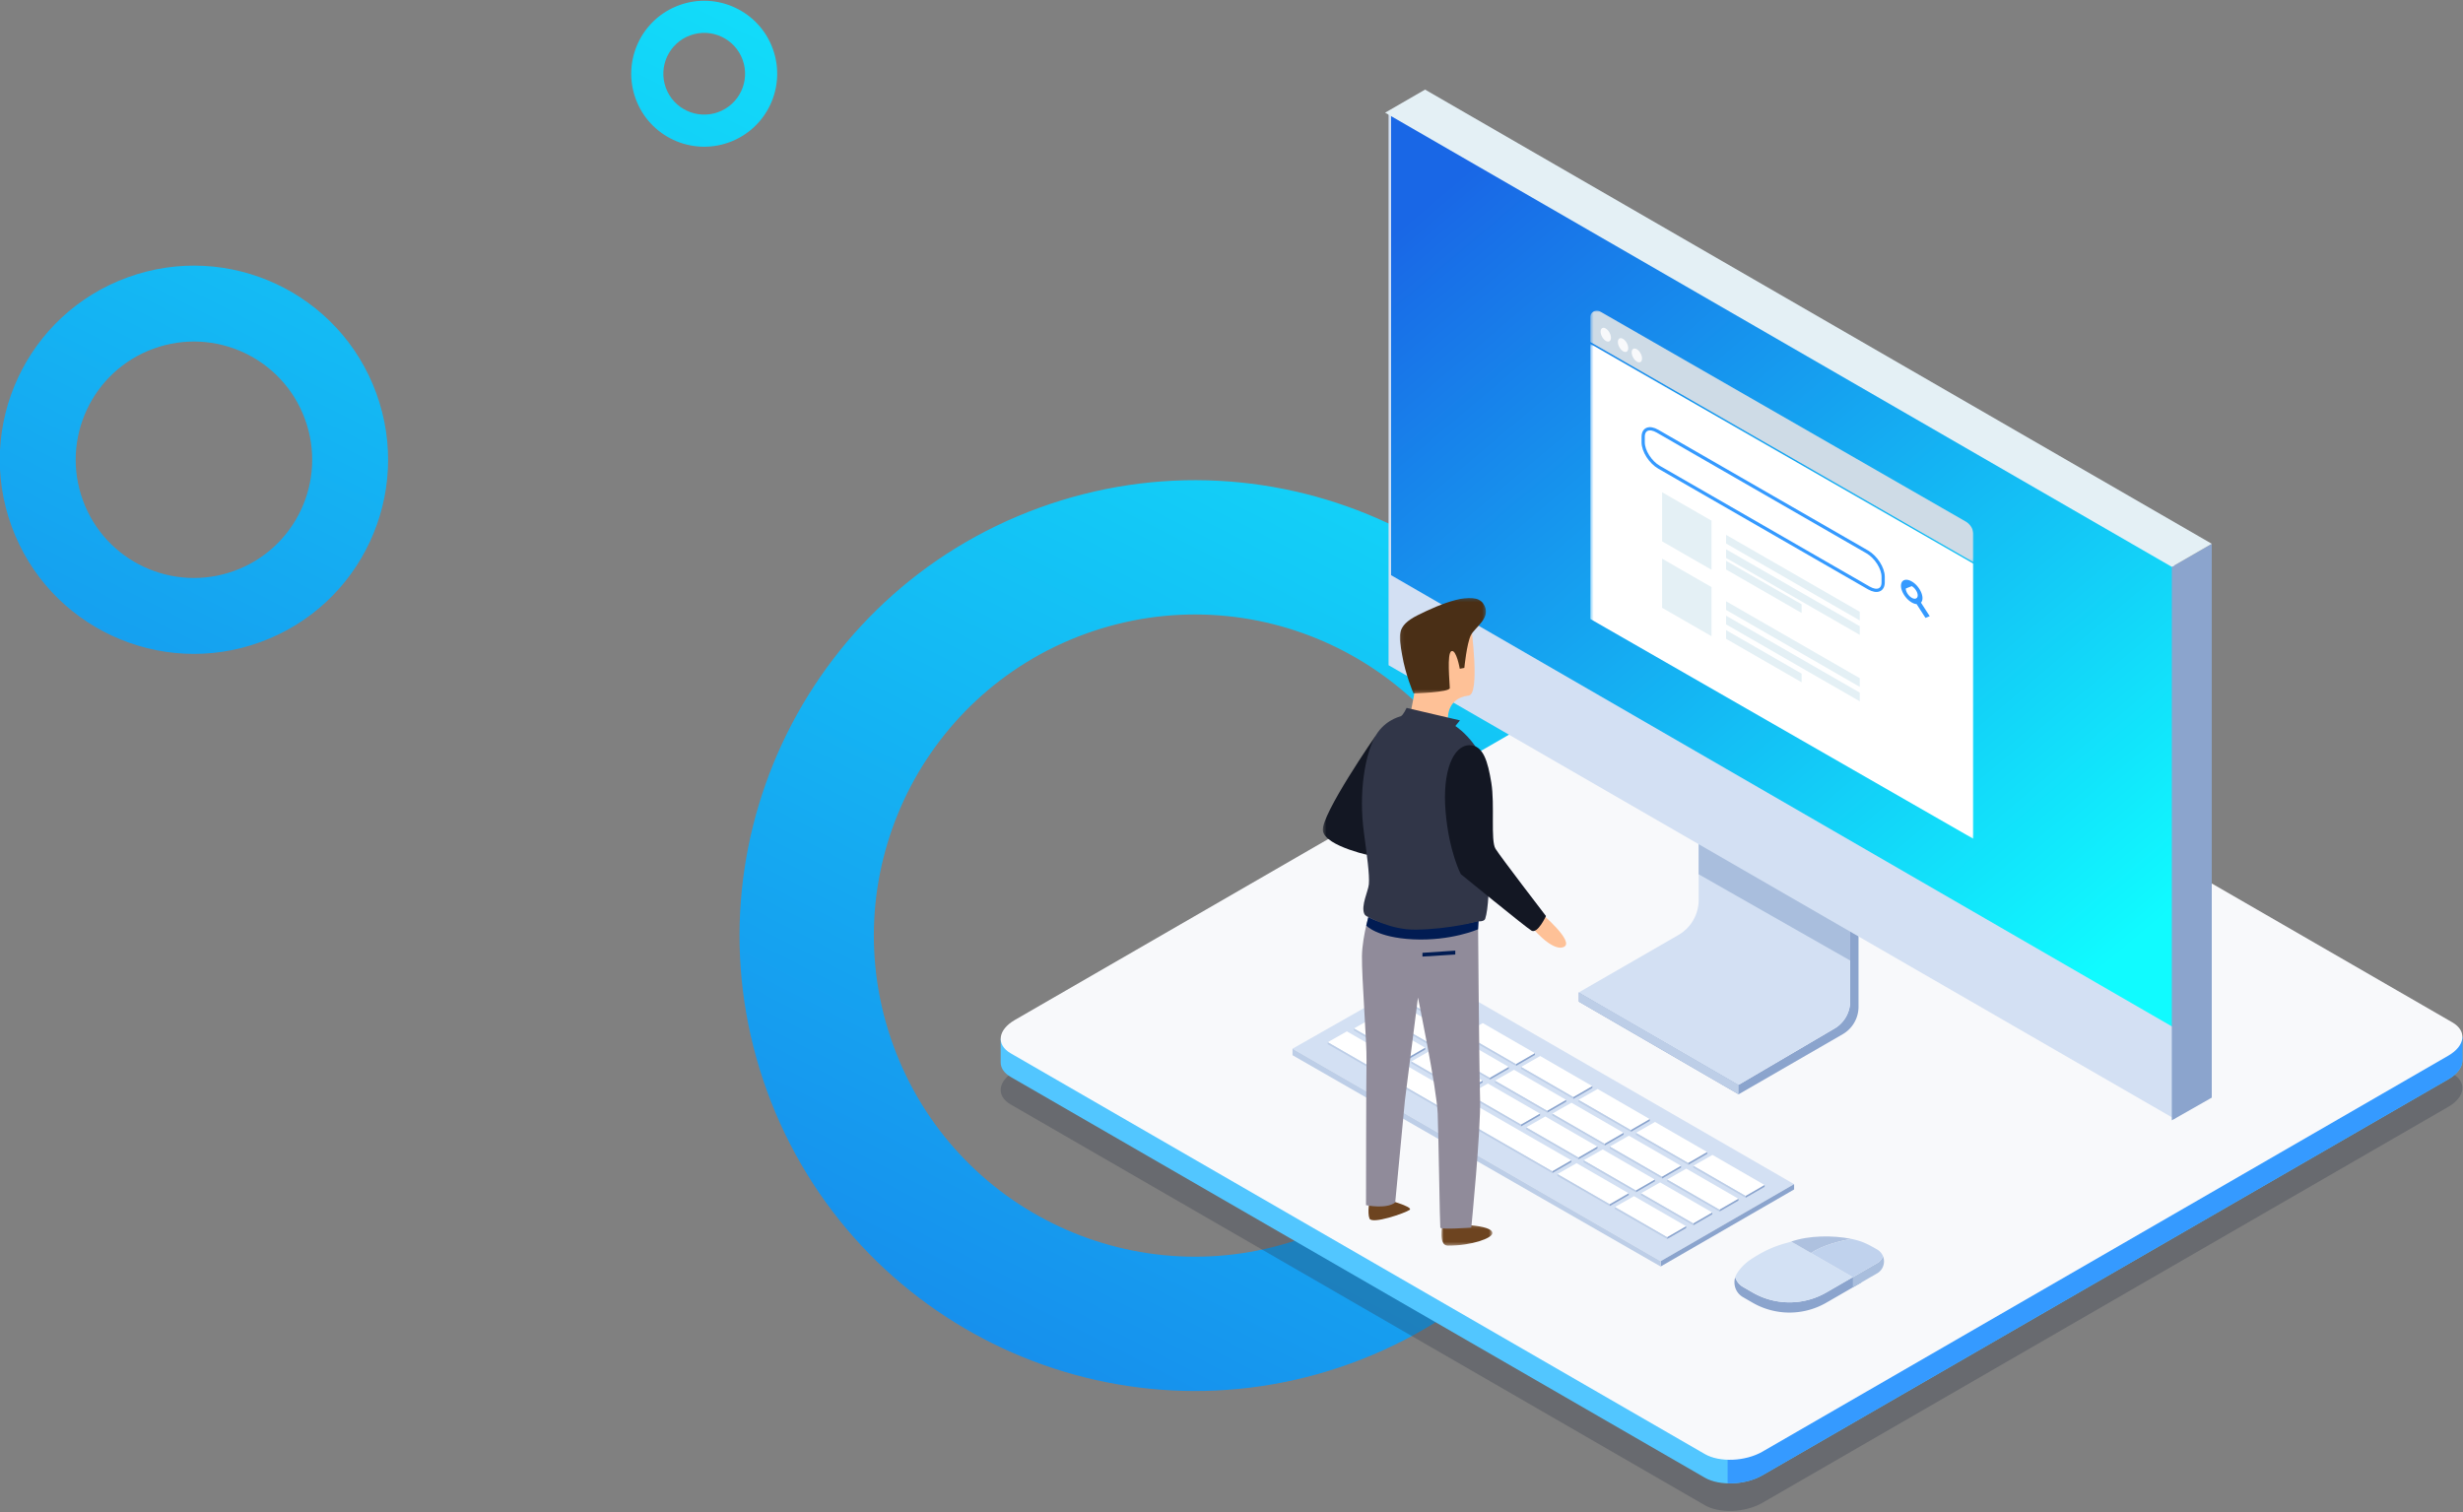
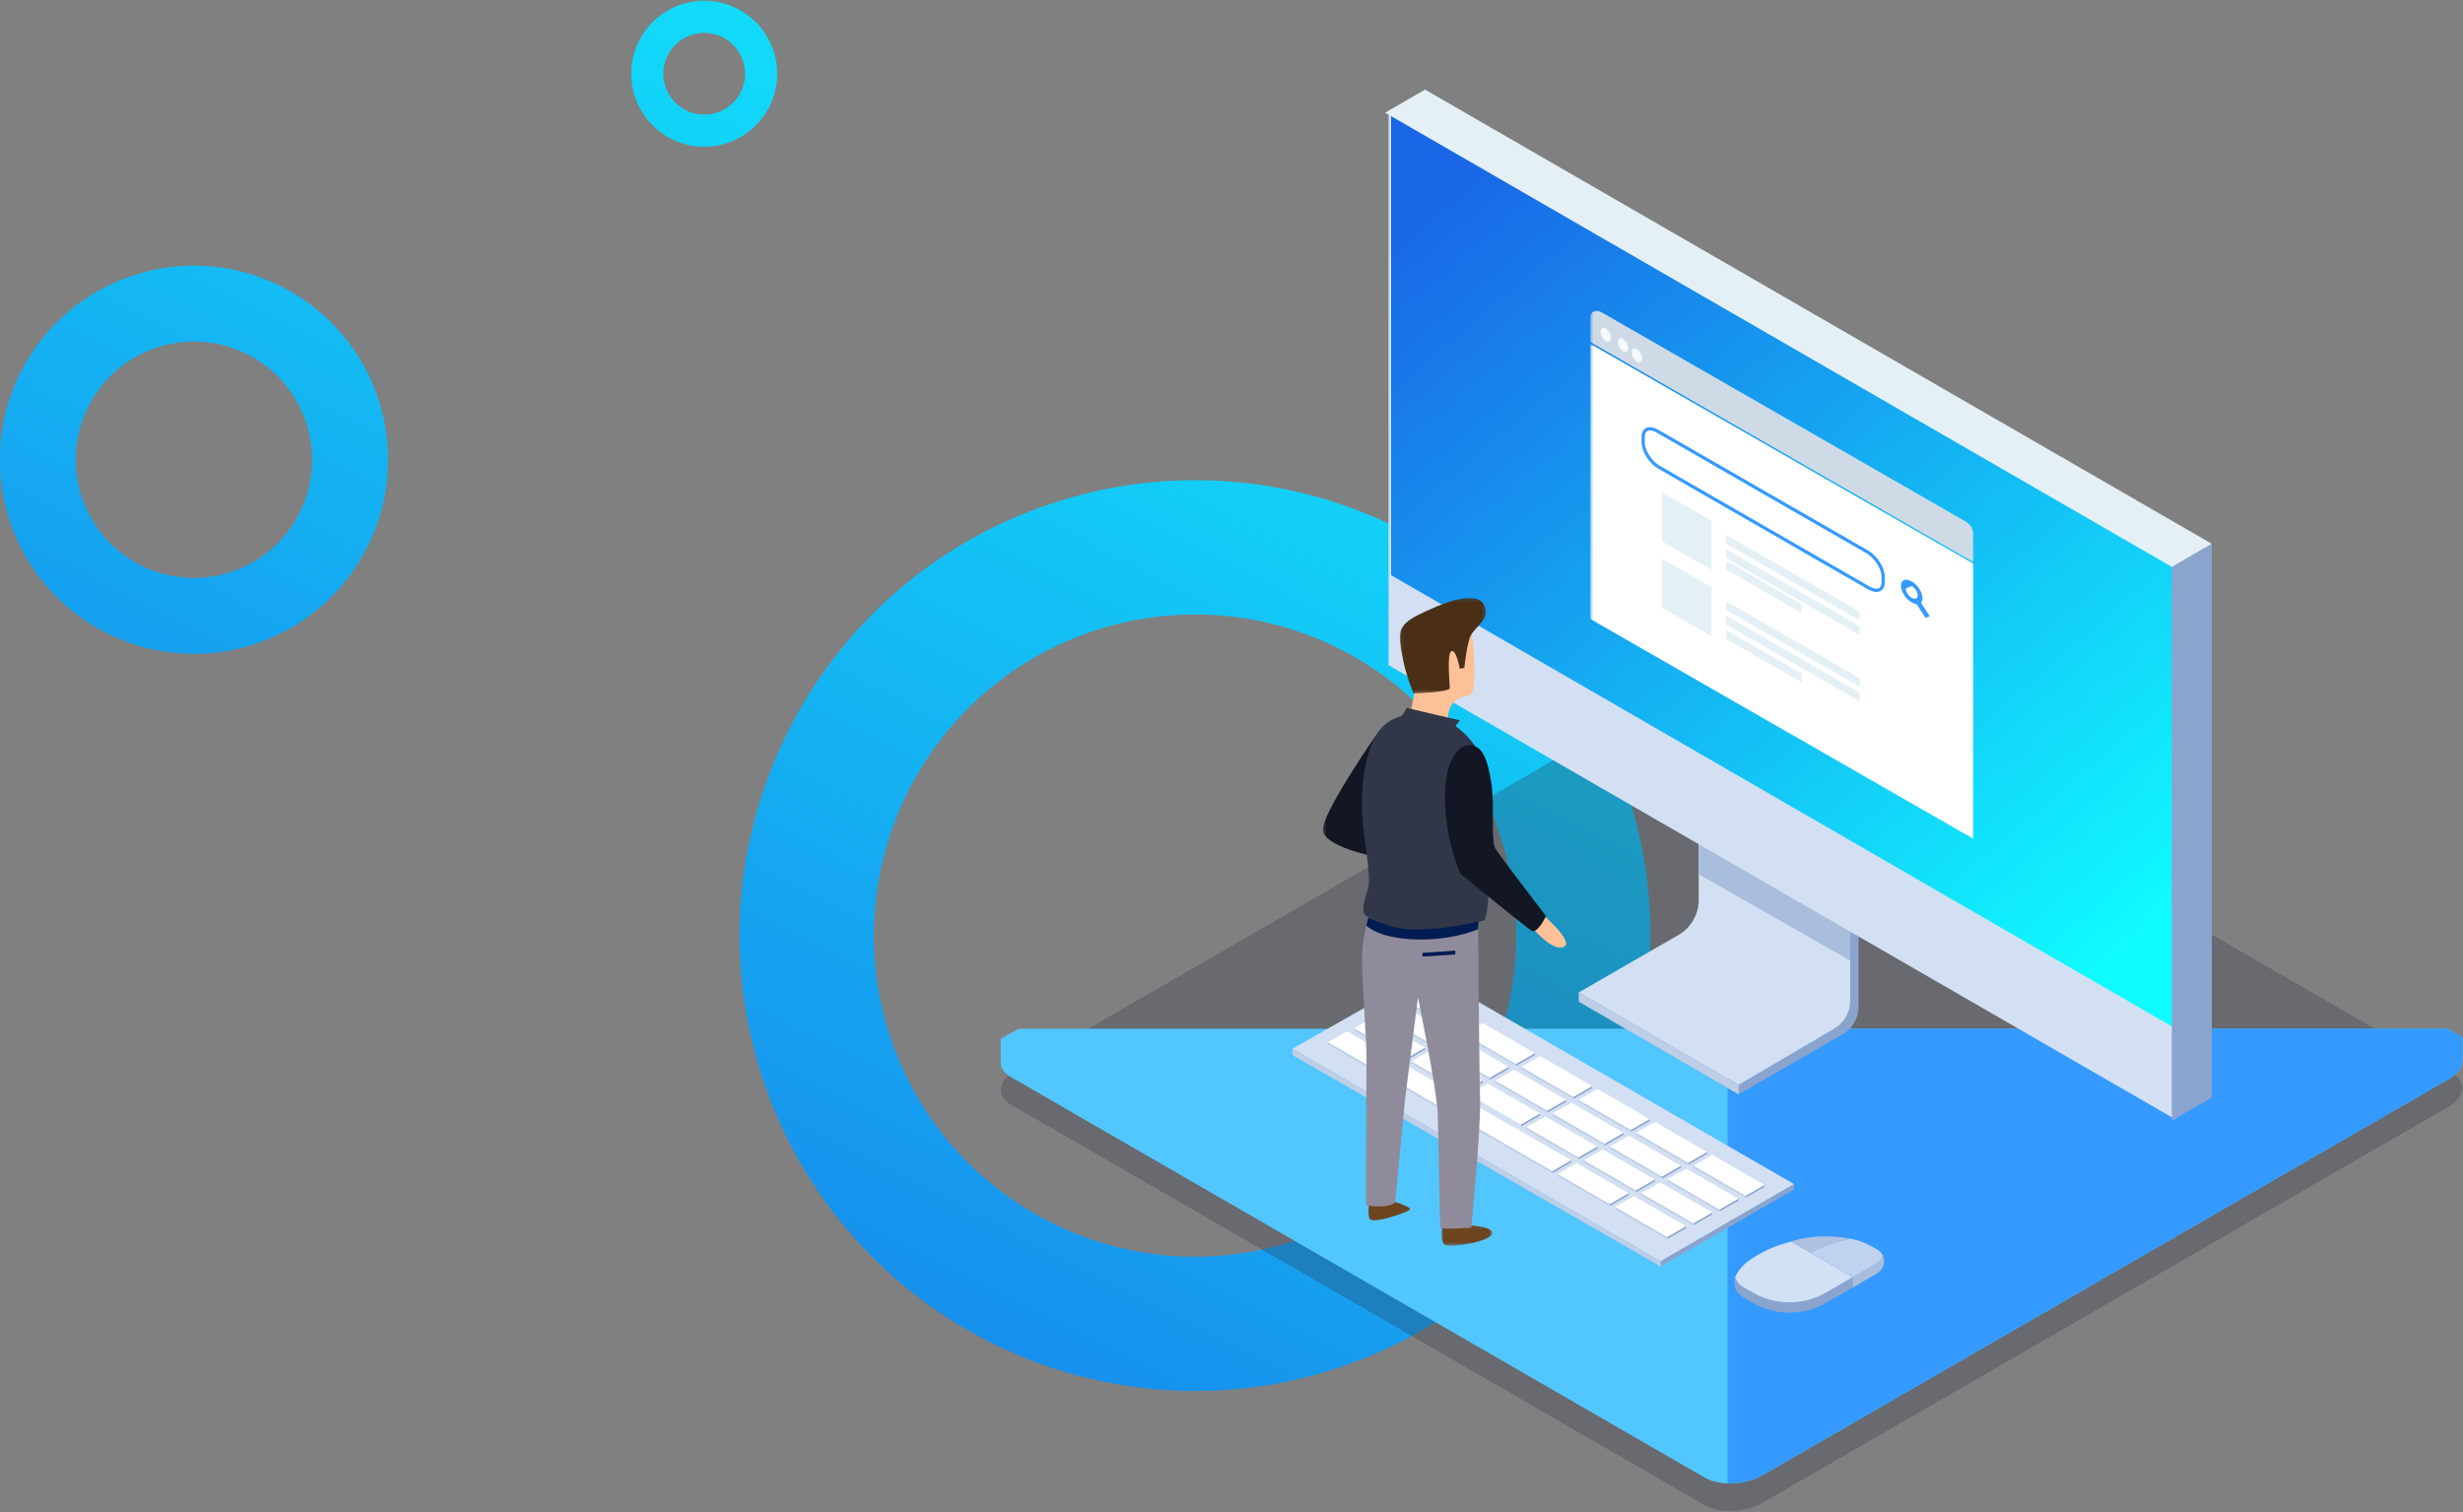
<svg xmlns="http://www.w3.org/2000/svg" xmlns:xlink="http://www.w3.org/1999/xlink" width="762" height="468" viewBox="0 0 762 468">
  <rect x="0" y="0" width="762" height="468" fill="#808080" stroke="none" />
  <defs>
    <path id="c" d="M.432.101h15.776v6.545H.432z" />
    <path id="e" d="M.264.057H16.64v37.477H.264z" />
    <path id="g" d="M.291.18h26.643v29.548H.291z" />
    <path id="i" d="M0 .026h118.548v77.85H0z" />
    <path id="k" d="M0 .687h118.548V153.88H0z" />
    <linearGradient x1="0%" y1="0%" x2="100%" y2="100%" id="a">
      <stop stop-color="#1967E6" offset="0%" />
      <stop stop-color="#10FBFF" offset="100%" />
    </linearGradient>
    <linearGradient x1="85.05%" y1="2.115%" x2="14.966%" y2="97.809%" id="b">
      <stop stop-color="#1967E6" offset="0%" />
      <stop stop-color="#10FBFF" offset="100%" />
    </linearGradient>
  </defs>
  <g fill="none" fill-rule="evenodd">
    <path d="M140.884 400.074c54.864 0 99.34-44.477 99.34-99.341 0-54.865-44.476-99.342-99.34-99.342-54.865 0-99.341 44.477-99.341 99.342 0 54.864 44.476 99.34 99.34 99.34zm0 41.542C63.076 441.616 0 378.54 0 300.733c0-77.808 63.076-140.884 140.884-140.884 77.808 0 140.883 63.076 140.883 140.884 0 77.807-63.075 140.883-140.883 140.883zM385.172 96.632c20.2 0 36.576-16.376 36.576-36.576s-16.375-36.575-36.576-36.575c-20.2 0-36.575 16.375-36.575 36.575 0 20.2 16.375 36.576 36.575 36.576zm0 23.48c-33.168 0-60.056-26.888-60.056-60.056C325.116 26.888 352.004 0 385.172 0c33.169 0 60.057 26.888 60.057 60.056 0 33.168-26.888 60.056-60.057 60.056zm58.25 141.788c6.983 0 12.644-5.661 12.644-12.644 0-6.983-5.66-12.644-12.644-12.644-6.982 0-12.643 5.661-12.643 12.644 0 6.983 5.66 12.643 12.643 12.643zm0 9.933c-12.469 0-22.577-10.108-22.577-22.577 0-12.47 10.108-22.578 22.577-22.578 12.47 0 22.578 10.109 22.578 22.578s-10.108 22.577-22.578 22.577z" transform="rotate(-110 251.369 215.005)" fill="url(#a)" fill-rule="nonzero" />
    <path d="M527.426 465.756L312.68 341.753c-4.572-2.64-4-7.253 1.281-10.302l212.177-122.52c5.28-3.05 13.268-3.381 17.84-.74l214.746 124.003c4.574 2.641 4 7.253-1.28 10.303l-212.178 122.52c-5.28 3.05-13.267 3.38-17.84.74" fill="#313648" fill-opacity=".3" />
    <path d="M761.81 320.917l-4.65-2.588H315.164l-5.573 3.116v7.253c-.026 1.7.99 3.328 3.088 4.54L527.426 457.24c4.572 2.641 12.56 2.31 17.84-.74l212.177-122.52c2.905-1.675 4.385-3.825 4.368-5.86-.012-1.664 0-7.203 0-7.203" fill="#52C6FF" />
    <path d="M761.808 320.917l-4.649-2.588H534.494v140.653c3.705.12 7.695-.703 10.772-2.481l212.177-122.52c2.905-1.676 4.385-3.826 4.368-5.86-.012-1.665-.003-7.204-.003-7.204" fill="#359AFF" />
-     <path d="M527.426 449.93L312.68 325.927c-4.572-2.641-4-7.253 1.281-10.303l212.177-122.52c5.28-3.05 13.268-3.38 17.84-.74l214.746 124.004c4.574 2.641 4 7.253-1.28 10.303L545.265 449.19c-5.28 3.05-13.267 3.38-17.84.74" fill="#F8F9FB" />
    <path d="M565.025 399.937a22.811 22.811 0 01-22.81 0l-2.956-1.706a5.25 5.25 0 01-2.417-3.032c-.687 2.24.111 4.865 2.417 6.196l2.955 1.705a22.805 22.805 0 0022.81 0l10.945-6.319-2.74-1.582-8.204 4.738z" fill="#8BA4CD" />
    <path d="M539.258 398.23l2.956 1.706a22.811 22.811 0 0022.81 0l8.205-4.738-12.944-7.474-6.119-3.533c-1.822.646-5.916 1.163-12.48 5.499-2.783 1.84-4.472 4.298-4.843 5.508a5.234 5.234 0 002.415 3.032" fill="#D3E1F4" />
    <path d="M554.166 384.192l6.118 3.533c3.969-2.622 9.177-3.689 12.359-4.386-5.612-1.125-13.032-1.073-18.477.853" fill="#AEC1DF" />
    <path fill="#231F20" d="M573.23 395.199l2.739 1.582z" />
    <path d="M582.57 388.746a4.218 4.218 0 01-1.837 2.12l-7.504 4.332v3.165l7.504-4.333c1.957-1.13 2.57-3.424 1.838-5.284" fill="#A9BEDD" />
    <path d="M582.57 388.746a4.218 4.218 0 00-1.837-2.12c-3.05-1.76-4.739-2.613-8.09-3.286-3.182.695-8.391 1.762-12.36 4.384l12.946 7.474 7.504-4.332a4.218 4.218 0 001.838-2.12" fill="#C0D2ED" />
    <path d="M488.47 309.946v-2.874l49.423 28.614 29.664-17.417a9.83 9.83 0 004.85-8.474v-36.948l2.584 1.505v37.171a9.82 9.82 0 01-4.912 8.509l-32.186 18.585-49.424-28.67z" fill="#8BA4CD" />
    <path d="M488.47 307.073l30.796-17.75a12.526 12.526 0 006.271-10.857l-.01-32.678 46.88 27.059v36.947a9.828 9.828 0 01-4.85 8.474l-29.664 17.417-49.424-28.612z" fill="#D3E0F3" />
    <path fill="#A9BEDD" d="M525.531 259.996v10.536l46.877 26.693v-10.189z" />
    <path fill="#BDCEE7" d="M488.47 307.073v2.874l49.423 28.671v-2.933z" />
    <path fill="#D3E0F3" d="M441.505 300.851l113.551 65.57-41.292 23.843-113.883-65.762z" />
    <path fill="#FFF" d="M452.224 339.535l33.903 19.517-5.868 3.389-33.951-19.544z" />
    <path fill="#8BA4CD" d="M480.259 362.997v-.556l5.867-3.388v.556z" />
    <path fill="#BDCEE7" d="M446.308 342.897v.61l33.951 19.49v-.556z" />
    <path fill="#8BA4CD" d="M513.764 391.9v-1.636l41.292-23.845v1.637z" />
    <path fill="#BDCEE7" d="M399.88 324.502v2.022L513.765 391.9v-1.636z" />
    <path fill="#FFF" d="M416.695 319.14l16.137 9.318-5.869 3.388-16.184-9.346z" />
    <path fill="#8BA4CD" d="M426.963 332.403v-.556l5.87-3.389v.556z" />
    <path fill="#BDCEE7" d="M410.779 322.5v.611l16.184 9.292v-.556z" />
    <path fill="#FFF" d="M434.458 329.337l16.14 9.319-5.87 3.389-16.184-9.346z" />
    <path fill="#8BA4CD" d="M444.728 342.601v-.556l5.87-3.389v.557z" />
    <path fill="#BDCEE7" d="M428.544 332.699v.61l16.184 9.293v-.556z" />
    <path fill="#FFF" d="M487.754 359.932l16.138 9.318-5.868 3.388-16.186-9.345z" />
    <path fill="#8BA4CD" d="M498.024 373.195v-.556l5.868-3.389v.556z" />
    <path fill="#BDCEE7" d="M481.838 363.292v.611l16.186 9.293v-.557z" />
    <path fill="#FFF" d="M505.519 370.13l16.138 9.318-5.868 3.389-16.186-9.346z" />
    <path fill="#8BA4CD" d="M515.788 383.393v-.556l5.868-3.388v.556z" />
    <path fill="#BDCEE7" d="M499.603 373.49v.612l16.186 9.292v-.556z" />
    <path fill="#FFF" d="M424.786 314.886l16.14 9.319-5.87 3.389-16.184-9.346z" />
    <path fill="#8BA4CD" d="M435.056 328.15v-.556l5.87-3.388v.556z" />
    <path fill="#BDCEE7" d="M418.872 318.248v.61l16.184 9.293v-.556z" />
    <path fill="#FFF" d="M442.551 325.084l16.138 9.32-5.868 3.387-16.186-9.345z" />
    <path fill="#8BA4CD" d="M452.821 338.347v-.556l5.868-3.387v.556z" />
    <path fill="#BDCEE7" d="M436.635 328.446v.61l16.186 9.292v-.556z" />
    <path fill="#FFF" d="M460.317 335.281l16.137 9.32-5.867 3.388-16.186-9.346z" />
    <path fill="#8BA4CD" d="M470.587 348.546v-.556l5.867-3.389v.556z" />
-     <path fill="#BDCEE7" d="M454.4 338.643v.61l16.187 9.293v-.556z" />
    <path fill="#FFF" d="M478.082 345.48l16.137 9.319-5.869 3.388-16.184-9.345z" />
    <path fill="#8BA4CD" d="M488.35 358.744v-.556l5.87-3.389v.556z" />
    <path fill="#BDCEE7" d="M472.166 348.841v.611l16.184 9.293v-.556z" />
    <path fill="#FFF" d="M495.847 355.678l16.138 9.32-5.87 3.388-16.184-9.346z" />
    <path fill="#8BA4CD" d="M506.116 368.942v-.556l5.869-3.388v.556z" />
    <path fill="#BDCEE7" d="M489.93 359.04v.61l16.186 9.293v-.556z" />
    <path fill="#FFF" d="M513.611 365.877l16.138 9.319-5.868 3.387-16.186-9.345z" />
    <path fill="#8BA4CD" d="M523.88 379.14v-.556l5.869-3.388v.556z" />
    <path fill="#BDCEE7" d="M507.696 369.238v.61l16.185 9.292v-.556z" />
    <path fill="#FFF" d="M432.88 310.632l16.137 9.32-5.868 3.388-16.186-9.346z" />
    <path fill="#8BA4CD" d="M443.15 323.896v-.556l5.867-3.388v.556z" />
    <path fill="#BDCEE7" d="M426.963 313.994v.61l16.186 9.293v-.556z" />
    <path fill="#FFF" d="M450.644 320.83l16.138 9.32-5.868 3.388-16.186-9.346z" />
    <path fill="#8BA4CD" d="M460.914 334.095v-.556l5.868-3.389v.556z" />
    <path fill="#BDCEE7" d="M444.728 324.192v.611l16.186 9.292v-.556z" />
    <path fill="#FFF" d="M468.41 331.029l16.137 9.319-5.869 3.387-16.184-9.344z" />
    <path fill="#8BA4CD" d="M478.678 344.292v-.556l5.87-3.387v.556z" />
    <path fill="#BDCEE7" d="M462.494 334.39v.611l16.184 9.291v-.556z" />
    <path fill="#FFF" d="M486.173 341.227l16.14 9.318-5.87 3.388-16.184-9.345z" />
    <path fill="#8BA4CD" d="M496.443 354.49v-.556l5.87-3.388v.557z" />
    <path fill="#BDCEE7" d="M480.259 344.588v.61l16.184 9.293v-.556z" />
    <path fill="#FFF" d="M503.939 351.424l16.137 9.32-5.867 3.388-16.185-9.346z" />
    <path fill="#8BA4CD" d="M514.209 364.689v-.557l5.867-3.388v.556z" />
    <path fill="#BDCEE7" d="M498.024 354.786v.61l16.185 9.293v-.556z" />
    <path fill="#FFF" d="M521.704 361.623l16.138 9.319-5.868 3.388-16.186-9.346z" />
    <path fill="#8BA4CD" d="M531.974 374.887v-.556l5.868-3.389v.556z" />
    <path fill="#BDCEE7" d="M515.788 364.984v.611l16.186 9.292v-.556z" />
    <path fill="#FFF" d="M440.972 306.38l16.138 9.318-5.87 3.388-16.184-9.345z" />
    <path fill="#8BA4CD" d="M451.241 319.642v-.556l5.87-3.387v.556z" />
    <path fill="#BDCEE7" d="M435.056 309.741v.611l16.185 9.29v-.555z" />
    <path fill="#FFF" d="M458.738 316.578l16.137 9.318-5.869 3.388-16.185-9.346z" />
    <path fill="#8BA4CD" d="M469.006 329.84v-.555l5.87-3.389v.556z" />
    <path fill="#BDCEE7" d="M452.821 319.938v.611l16.185 9.292v-.556z" />
    <path fill="#FFF" d="M476.501 326.775l16.14 9.319-5.87 3.389-16.184-9.346z" />
    <path fill="#8BA4CD" d="M486.771 340.04v-.557l5.87-3.389v.557z" />
    <path fill="#BDCEE7" d="M470.587 330.136v.611l16.184 9.293v-.556z" />
    <path fill="#FFF" d="M494.266 336.973l16.138 9.32-5.868 3.388-16.186-9.346z" />
    <path fill="#8BA4CD" d="M504.536 350.238v-.556l5.868-3.389v.556z" />
    <path fill="#BDCEE7" d="M488.35 340.335v.61l16.186 9.293v-.556z" />
    <path fill="#FFF" d="M512.032 347.172l16.137 9.319-5.867 3.387-16.186-9.344z" />
    <path fill="#8BA4CD" d="M522.301 360.435v-.556l5.868-3.388v.556z" />
    <path fill="#BDCEE7" d="M506.116 350.533v.611l16.186 9.291v-.556z" />
    <path fill="#FFF" d="M529.797 357.37l16.138 9.318-5.868 3.388-16.186-9.345z" />
    <path fill="#8BA4CD" d="M540.066 370.633v-.556l5.868-3.389v.556z" />
    <path fill="#BDCEE7" d="M523.88 360.73v.611l16.187 9.292v-.556z" />
    <path fill="#D3E0F3" d="M673.041 175.106l-243.45-140.54v171.27l243.45 140.539z" />
    <path fill="url(#b)" d="M88.695 148.712v142.581l242.745-140.31V8.403z" transform="matrix(-1 0 0 1 761.812 27)" />
    <path fill="#8BA4CD" d="M671.914 346.676l12.363-7.03v-171.38l-12.363 7.14z" />
    <path fill="#E4F0F5" d="M428.525 34.866l12.363-7.14 243.39 140.54-12.364 7.14z" />
    <path d="M423.776 371.035s-.829 4.135-.088 6.02c.74 1.883 11.093-1.696 12.418-2.674 1.325-.977-7.588-3.346-7.588-3.346h-4.742z" fill="#6D4420" />
    <g transform="matrix(-1 0 0 1 462.138 378.8)">
      <mask id="d" fill="#fff">
        <use xlink:href="#c" />
      </mask>
      <path d="M15.908.102s1.363 6.544-1.715 6.544C6.603 6.646.562 4.31.436 2.84.194-.033 13.119.102 13.119.102h2.789z" fill="#6D4420" mask="url(#d)" />
    </g>
    <path d="M424.189 280.794s-2.73 8.495-2.828 15.055c-.1 6.561 1.534 26.94 1.413 32.384-.12 5.444-.157 44.686-.157 44.686s6.235 1.344 9.034-.837l2.997-31.566 4.042-31.838s5.824 28.229 6.103 35.906c.28 7.677.67 34.597.81 35.294.14.7 9.584-.022 9.584-.022s2.993-30.387 2.714-39.739c-.28-9.352-.664-59.323-.664-59.323h-33.048z" fill="#908B9A" />
    <path d="M423.342 283.745s5.608 3.629 17.981 3.124c12.354-.504 16.138-1.999 16.138-1.999l-.19 2.686s-8.325 3.696-20.175 3.106c-11.145-.554-14.405-4.277-14.405-4.277l.651-2.64zm16.734 11.096l10.157-.685v1.21l-10.157.632z" fill="#011C53" />
    <g transform="matrix(-1 0 0 1 425.897 227.529)">
      <mask id="f" fill="#fff">
        <use xlink:href="#e" />
      </mask>
      <path d="M.264.057S17.152 24.421 16.63 29.446C16.105 34.472.648 37.534.648 37.534L.264.057z" fill="#131723" mask="url(#f)" />
    </g>
    <path d="M473.482 286.393s6.484 8.169 10.249 6.664c3.764-1.503-7.112-10.643-7.112-10.643l-3.137 3.979zm-36.866-66.896c.105-.838 1.36-5.968 1.36-9.003 0-3.036 1.987-13.4 6.222-16.017 4.236-2.618 10.512-3.927 10.773-2.042.26 1.884 2.984 22.39-.586 22.796-7.219.825-6.413 7.788-6.413 7.788l-11.356-3.522z" fill="#FEC197" />
    <path d="M435.172 219.053s-1.059 2.268-1.756 2.546c-.698.28-5.462 1.387-8.251 6.831-2.79 5.444-4.881 16.61-3.207 29.173.912 6.85 1.813 13.121 1.533 16.052-.201 2.121-2.483 6.598-1.419 9.085.335.783 1.27 1.005 1.27 1.005s6.887 4.044 14.696 3.928c10.63-.162 19.233-2.568 19.233-2.568s1.9.148 2.213-.788c2.01-5.998.896-28.145 1.498-35.91 1.256-16.192-10.718-23.746-10.718-23.746l1.414-1.747-16.506-3.86z" fill="#313648" />
    <path d="M454.657 230.593c-5.07 0-8.47 8.062-7.426 20.519 1.047 12.458 4.707 19.368 4.707 19.368s19.974 16.332 21.857 17.483c1.883 1.152 4.498-4.502 4.498-4.502s-14.049-18.29-15.62-20.833c-1.57-2.541-.166-13.591-1.296-20.457-1.053-6.387-2.433-11.578-6.72-11.578" fill="#131723" />
    <g transform="matrix(-1 0 0 1 460.007 184.849)">
      <mask id="h" fill="#fff">
        <use xlink:href="#g" />
      </mask>
      <path d="M22.71 29.728s2.51-5.915 3.504-11.882c.994-5.967 2.04-8.898-4.863-12.353-6.903-3.455-17.36-7.799-20.237-3.56-2.876 4.24 2.614 7.276 3.87 9.841 1.255 2.565 1.987 10.05 1.987 10.05l1.412.262s1.046-6.02 2.562-5.444c1.516.575.523 10.05.523 11.41 0 1.362 11.242 1.676 11.242 1.676" fill="#4A2F16" mask="url(#h)" />
    </g>
    <g transform="matrix(-1 0 0 1 610.563 96.089)">
      <mask id="j" fill="#fff">
        <use xlink:href="#i" />
      </mask>
      <path d="M0 77.876L118.548 9.75V2.043c0-1.55-1.684-2.519-3.031-1.745L2.43 65.284A4.838 4.838 0 000 69.478v8.398z" fill="#CEDBE6" mask="url(#j)" />
    </g>
    <path d="M508.015 110.942c.003-1.055-.713-2.339-1.597-2.869v-.001c-.886-.53-1.606-.105-1.607.95-.003 1.054.71 2.338 1.597 2.868.884.53 1.603.105 1.607-.948m-4.273-3.206c.003-1.054-.712-2.339-1.597-2.869v-.001c-.885-.53-1.606-.105-1.607.95-.003 1.054.712 2.34 1.597 2.868.884.53 1.603.105 1.607-.948m-5.341-3.206c.003-1.055-.712-2.339-1.596-2.869v-.001c-.887-.53-1.607-.105-1.608.95-.003 1.054.712 2.34 1.597 2.87.885.528 1.604.103 1.607-.95" fill="#F8F9FB" />
    <g transform="matrix(-1 0 0 1 610.563 105.706)">
      <mask id="l" fill="#fff">
        <use xlink:href="#k" />
      </mask>
      <path fill="#FFF" mask="url(#l)" d="M0 153.88l118.548-68.046V.687L0 68.734z" />
    </g>
    <path d="M512.804 133.429c-2.56-1.474-4.44-.687-4.44 1.737v1.72c0 2.66 2.221 6.146 4.939 7.71l64.866 37.335c2.56 1.474 4.44.687 4.44-1.737v-1.72c0-2.66-2.221-6.146-4.939-7.71l-64.866-37.335z" stroke="#359AFF" />
    <path d="M589.608 182.108c0 .994.827 2.278 1.844 2.863 1.017.585 1.844.253 1.844-.74 0-.994-.827-2.278-1.844-2.863m5.561 9.304l-1.31.526-2.69-4.178a2.108 2.108 0 01-.053-.085c-.453-.035-.966-.203-1.508-.515-1.834-1.056-3.327-3.372-3.327-5.165 0-1.793 1.493-2.392 3.327-1.337 1.834 1.056 3.326 3.373 3.326 5.166 0 .606-.17 1.076-.467 1.391" fill="#359AFF" />
    <path fill="#E4F0F5" d="M514.224 152.322l15.286 8.798v15.192l-15.286-8.798zm19.782 13.173l41.361 23.806v2.681l-41.361-23.806zm0 4.468l41.361 23.806v2.681l-41.361-23.806zm0 3.575l23.378 13.455v2.681l-23.378-13.456zm-19.782-.663l15.286 8.798v15.192l-15.286-8.798zm19.782 13.173l41.361 23.806v2.681l-41.361-23.806zm0 4.468l41.361 23.806v2.681l-41.361-23.806zm0 4.468l23.378 13.456v2.68l-23.378-13.455z" />
  </g>
</svg>